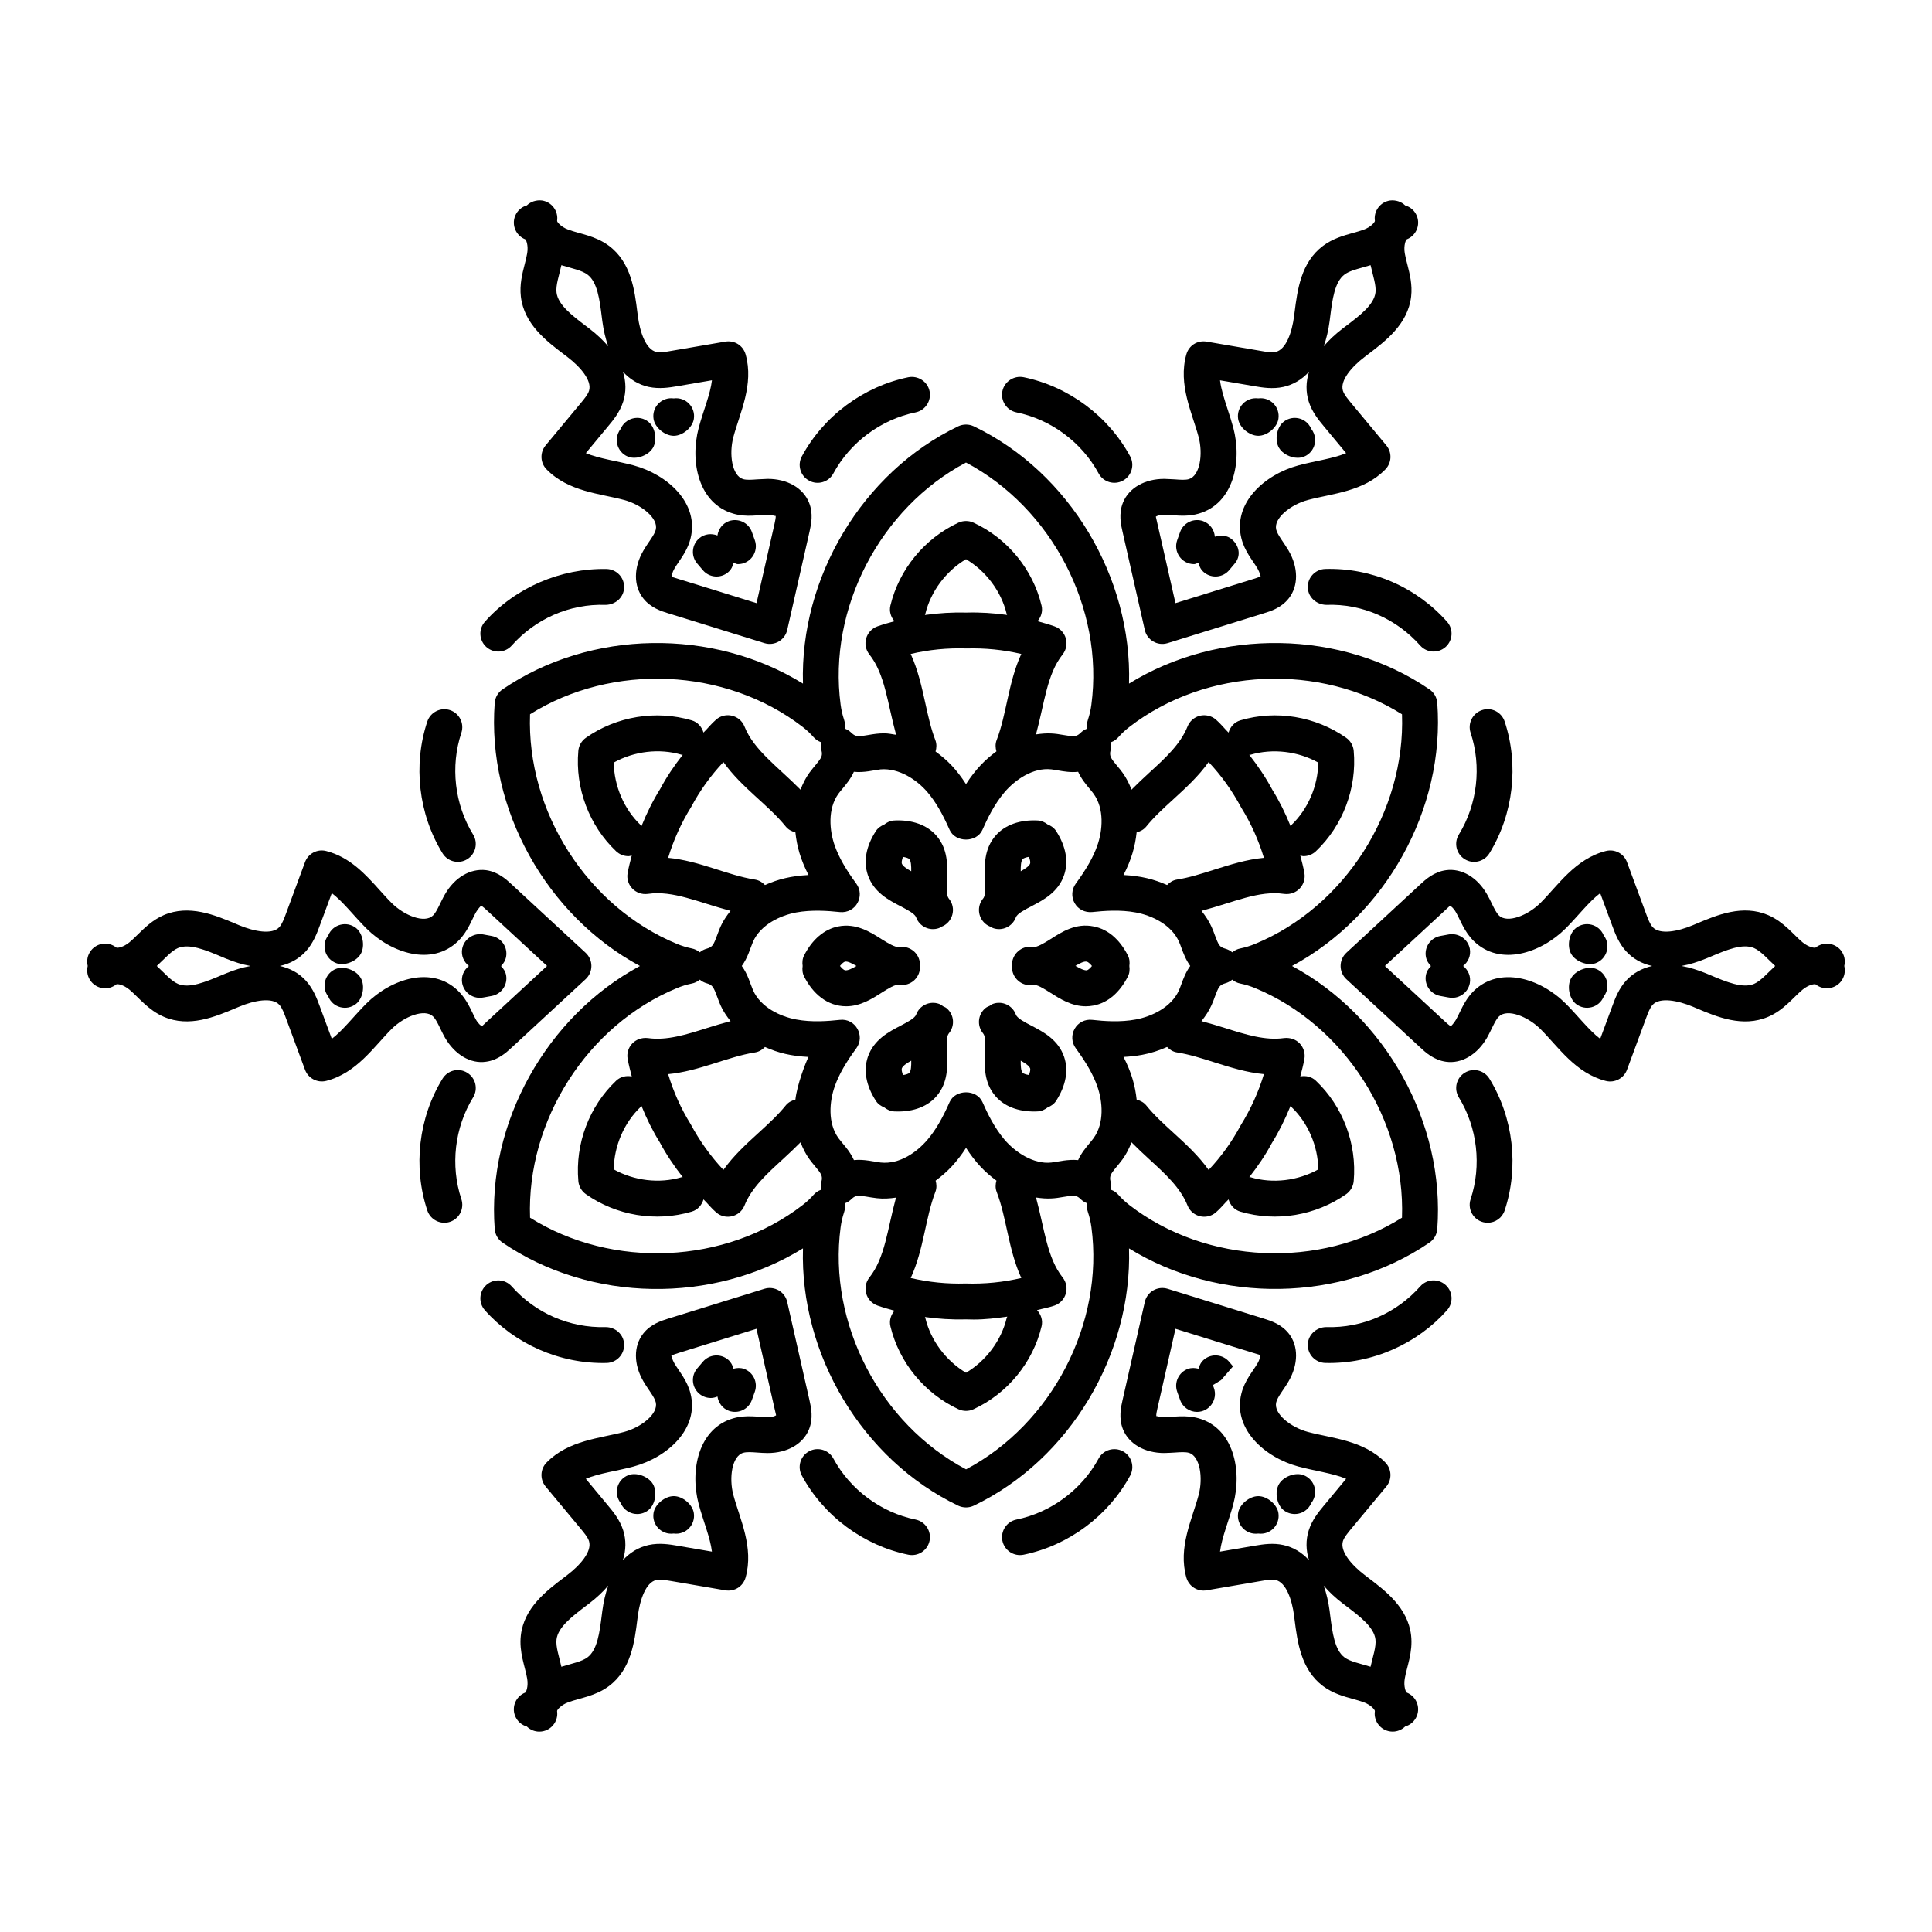
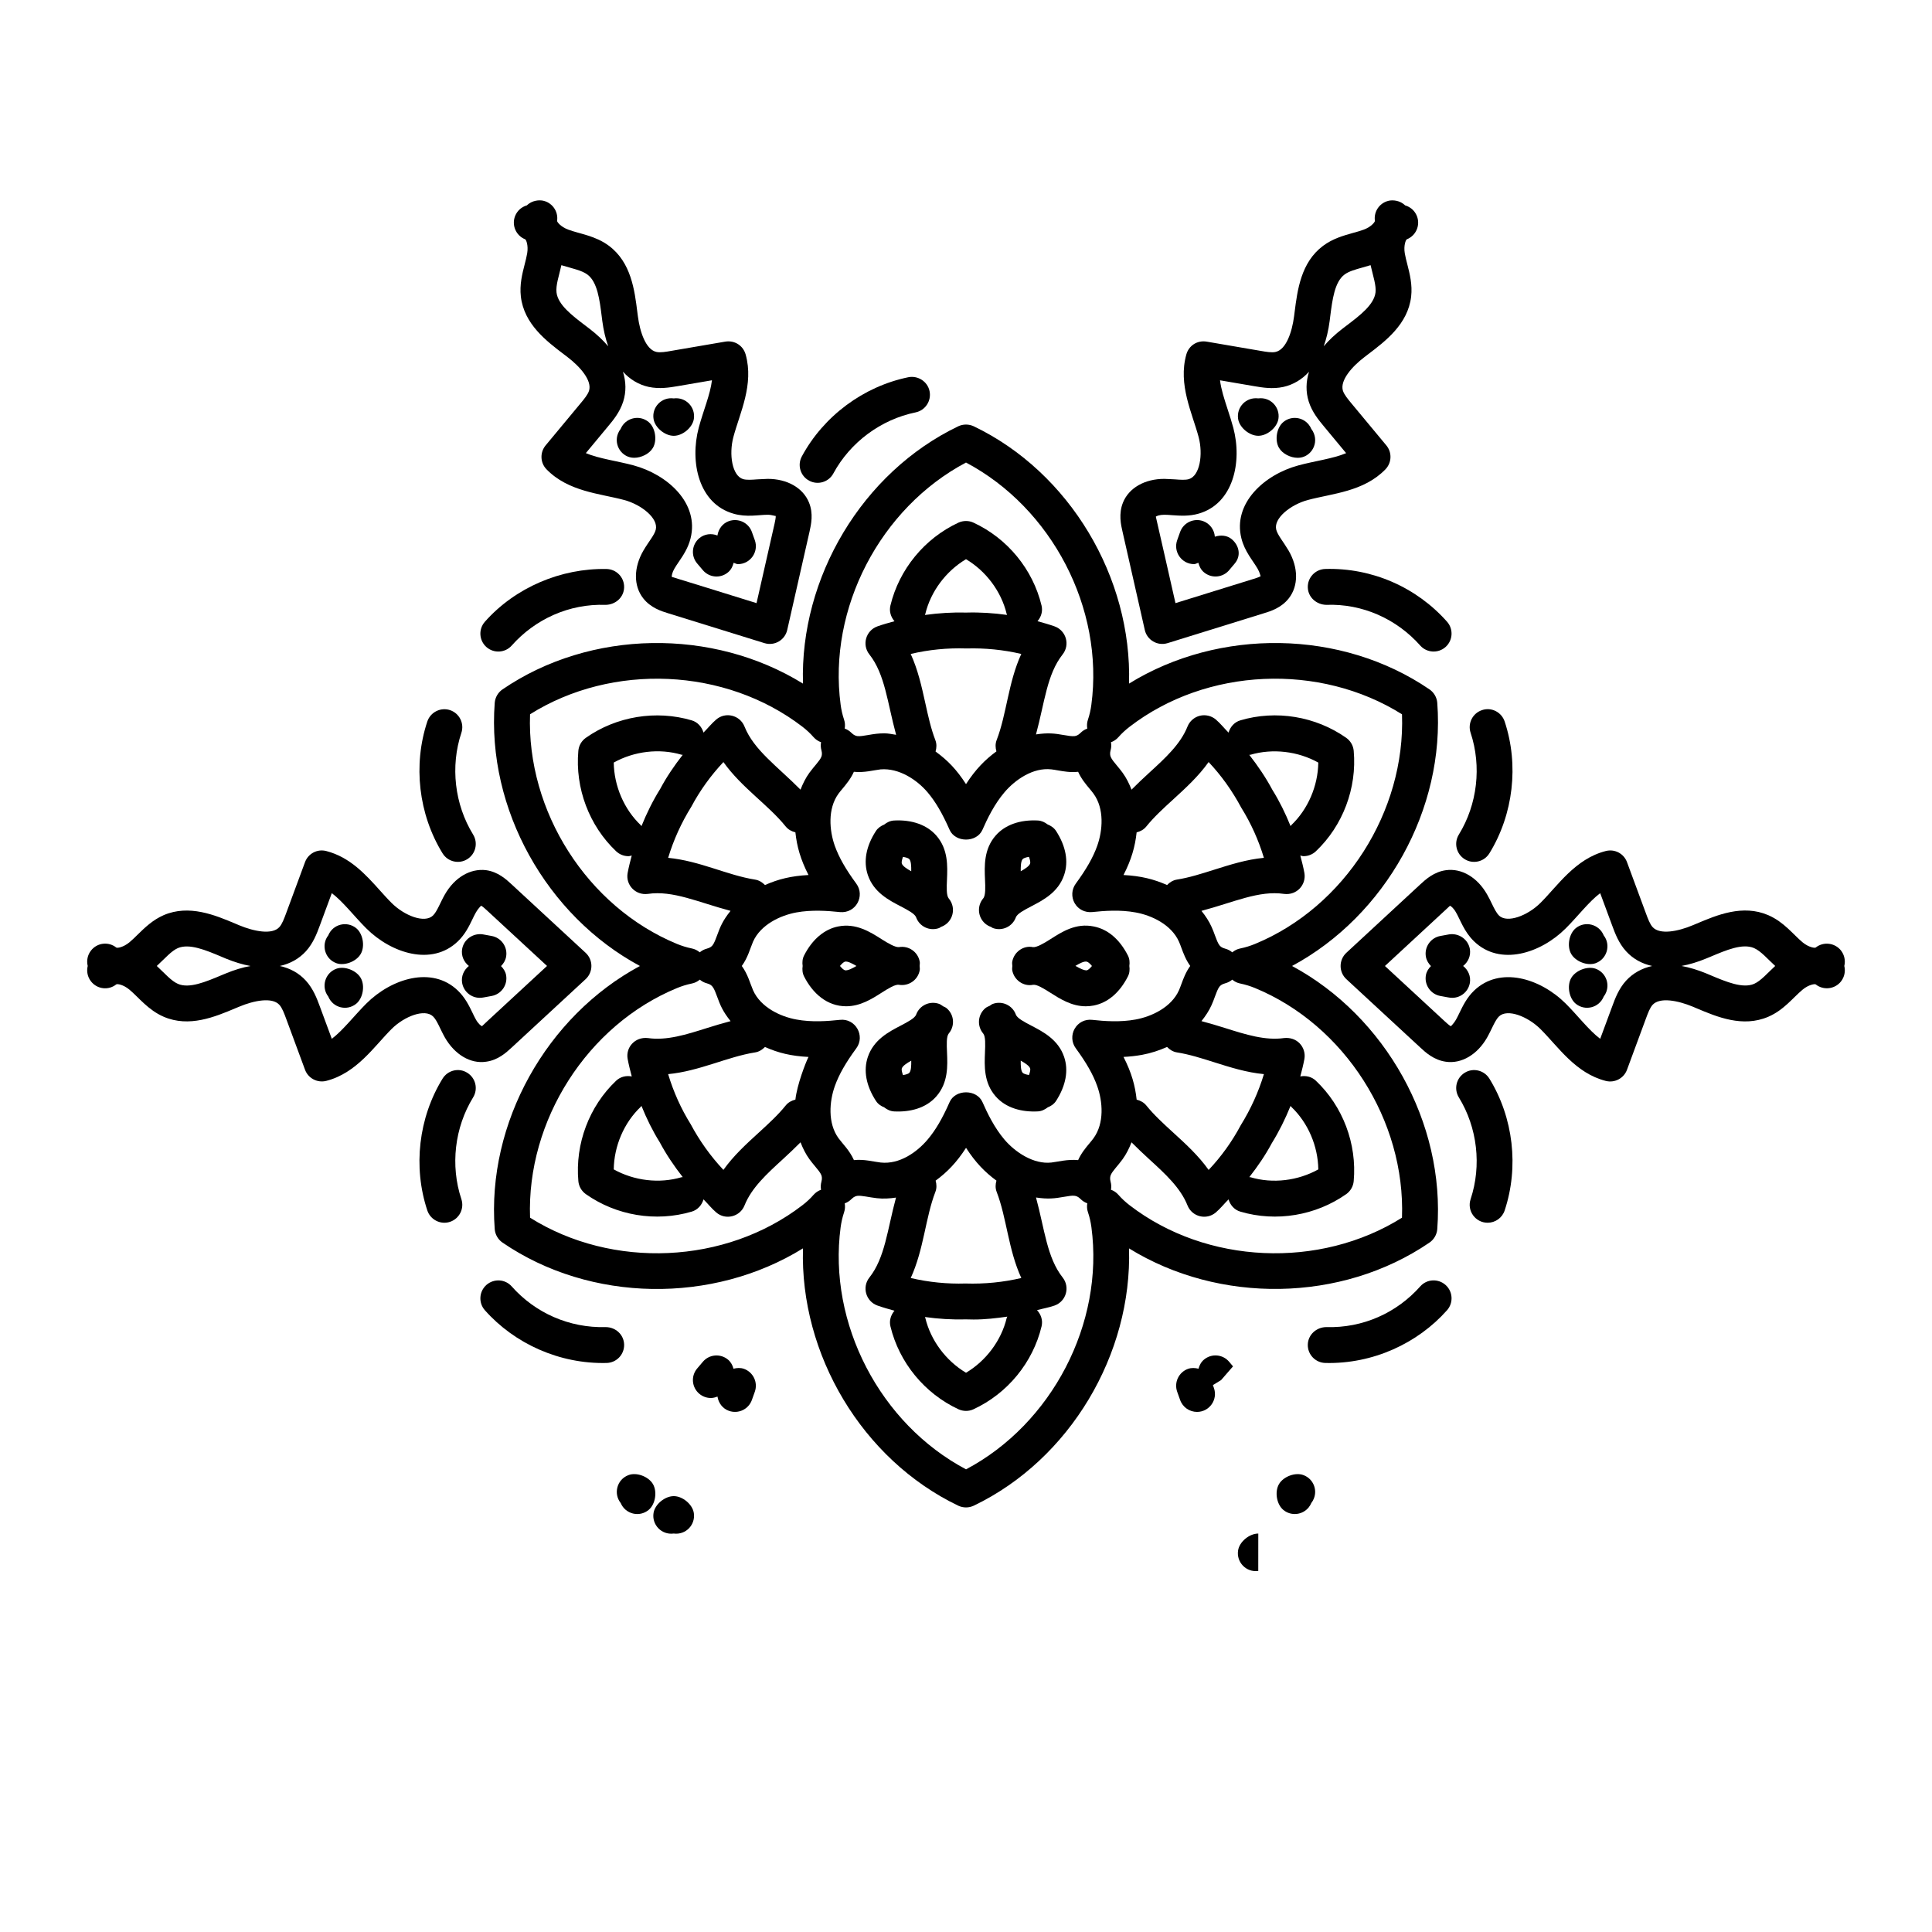
<svg xmlns="http://www.w3.org/2000/svg" fill="#000000" width="800px" height="800px" version="1.1" viewBox="144 144 512 512">
  <g>
    <path d="m402.06 543.02c25.48-12.234 41.996-40.148 41.141-68.184 23.867 14.75 56.301 14.391 79.629-1.539 1.188-0.816 1.949-2.125 2.062-3.566 2.137-28.176-13.766-56.43-38.488-69.734 24.723-13.293 40.621-41.551 38.488-69.734-0.113-1.438-0.871-2.746-2.062-3.566-23.328-15.938-55.762-16.293-79.629-1.531 0.844-28.062-15.668-55.957-41.141-68.191-1.316-0.613-2.805-0.613-4.121 0-25.473 12.227-41.988 40.129-41.141 68.191-23.875-14.762-56.293-14.406-79.629 1.531-1.188 0.816-1.949 2.125-2.062 3.566-2.144 28.176 13.758 56.434 38.477 69.734-24.723 13.301-40.621 41.559-38.477 69.734 0.113 1.438 0.871 2.746 2.062 3.566 23.336 15.957 55.773 16.301 79.629 1.531-0.844 28.062 15.668 55.969 41.141 68.191 1.332 0.617 2.789 0.621 4.121 0zm113.48-76.316c-21.777 13.656-51.789 12.41-72.184-3.305-1.031-0.797-2.062-1.727-2.961-2.758-0.547-0.633-1.234-1.086-1.977-1.348 0.121-0.688 0.102-1.41-0.094-2.106-0.242-0.891-0.102-1.422 0.039-1.793 0.426-1.047 1.887-2.461 3.137-4.188 0.988-1.363 1.742-2.887 2.363-4.481 1.539 1.547 3.113 3.031 4.672 4.461 4.281 3.906 8.316 7.602 10.164 12.262 1.211 3.035 5.035 3.965 7.5 1.867 1.242-1.059 2.227-2.328 3.379-3.465 0.441 1.492 1.52 2.766 3.121 3.242 9.578 2.836 20.027 1.008 28.043-4.621 1.152-0.809 1.883-2.07 2.004-3.473 0.883-9.879-2.867-19.82-10.027-26.598-1.152-1.098-2.684-1.406-4.125-1.137 0.402-1.527 0.797-3.059 1.082-4.602 0.27-1.504-0.195-3.055-1.254-4.16-1.059-1.105-2.59-1.57-4.113-1.41-4.984 0.723-10.191-0.93-15.707-2.672-2.019-0.637-4.094-1.254-6.203-1.812 1.066-1.332 2.008-2.742 2.691-4.277 0.336-0.734 0.613-1.496 0.891-2.254 0.391-1.051 0.75-2.031 1.168-2.57 0.242-0.305 0.633-0.688 1.512-0.91 0.715-0.188 1.355-0.527 1.895-0.984 0.602 0.512 1.336 0.883 2.164 1.039 1.336 0.27 2.664 0.695 3.852 1.18 23.82 9.824 39.906 35.156 38.969 60.871zm-62.254-45.25c0.691 0.715 1.559 1.277 2.621 1.445 3.195 0.5 6.414 1.512 9.832 2.598 4.262 1.348 8.625 2.731 13.211 3.156-1.41 4.68-3.473 9.246-6.144 13.555-2.312 4.336-5.16 8.301-8.504 11.836-2.664-3.758-6.043-6.852-9.348-9.867-2.644-2.414-5.133-4.695-7.168-7.215-0.68-0.836-1.598-1.301-2.562-1.547-0.395-3.684-1.34-7.144-3.481-11.32 1.605-0.082 3.269-0.25 4.938-0.559 2.356-0.43 4.547-1.172 6.606-2.082zm32.727 15.609c0.07 0.078 0.098 0.176 0.176 0.25 4.445 4.207 7.094 10.398 7.176 16.59-5.41 3.016-12.078 3.832-17.953 2.078-0.113-0.031-0.223-0.004-0.332-0.027 2.234-2.859 4.281-5.844 5.961-8.996 1.934-3.117 3.582-6.453 4.973-9.895zm-47.688-94.258c0.195-0.695 0.215-1.422 0.094-2.106 0.742-0.262 1.43-0.715 1.977-1.348 0.902-1.031 1.93-1.957 2.953-2.746 20.414-15.727 50.418-16.98 72.195-3.312 0.938 25.715-15.148 51.047-38.953 60.859-1.199 0.492-2.523 0.918-3.863 1.188-0.828 0.156-1.559 0.527-2.164 1.039-0.539-0.453-1.18-0.797-1.895-0.984-0.883-0.223-1.273-0.602-1.496-0.891-0.438-0.559-0.797-1.539-1.188-2.59-0.277-0.762-0.559-1.523-0.891-2.246-0.684-1.535-1.625-2.949-2.695-4.281 8.551-2.262 15.238-5.484 21.91-4.492 3.394 0.418 5.918-2.477 5.367-5.57-0.285-1.543-0.676-3.074-1.082-4.602 0.289 0.055 0.566 0.172 0.859 0.172 1.18 0 2.348-0.438 3.269-1.301 7.156-6.785 10.906-16.738 10.027-26.605-0.121-1.402-0.855-2.664-2.004-3.473-8.113-5.691-18.574-7.426-28.035-4.621-1.605 0.473-2.691 1.754-3.133 3.25-1.148-1.137-2.137-2.418-3.375-3.473-1.168-0.992-2.766-1.348-4.223-0.992-1.496 0.371-2.711 1.438-3.277 2.859-1.855 4.668-5.894 8.363-10.184 12.281-1.555 1.426-3.125 2.902-4.652 4.445-0.617-1.594-1.375-3.117-2.363-4.481-0.465-0.641-0.977-1.262-1.496-1.883-0.715-0.855-1.383-1.66-1.645-2.301-0.145-0.379-0.281-0.906-0.039-1.797zm6.894 21.781c0.965-0.242 1.883-0.711 2.555-1.547 2.031-2.516 4.519-4.801 7.156-7.203 3.312-3.027 6.691-6.117 9.367-9.887 3.352 3.555 6.231 7.574 8.66 12.113 2.562 4.102 4.586 8.613 5.988 13.273-4.594 0.426-8.957 1.82-13.227 3.164-3.406 1.078-6.617 2.098-9.812 2.598-1.062 0.168-1.93 0.73-2.621 1.445-3.469-1.535-6.914-2.414-11.543-2.652 2.109-4.117 3.07-7.535 3.477-11.305zm40.797-1.656c-1.363-3.387-2.969-6.641-4.824-9.617-1.762-3.297-3.848-6.363-6.121-9.273 0.109-0.023 0.219 0.004 0.328-0.027 5.887-1.719 12.578-0.93 17.961 2.078-0.082 6.191-2.731 12.383-7.176 16.598-0.07 0.07-0.098 0.168-0.168 0.242zm-86.012-96.352c22.734 12.051 36.633 38.645 33.215 64.203-0.176 1.355-0.484 2.703-0.891 3.891-0.277 0.797-0.324 1.625-0.188 2.414-0.66 0.23-1.273 0.613-1.793 1.141-0.633 0.641-1.16 0.789-1.531 0.844-0.742 0.094-1.734-0.082-2.84-0.27-2.535-0.449-4.277-0.652-7.43-0.172 2.309-8.5 2.894-15.93 7.059-21.199 2.023-2.551 0.945-6.328-2.137-7.438-1.496-0.527-3.008-0.953-4.519-1.367 0.953-1.117 1.445-2.602 1.074-4.141-2.293-9.59-9.031-17.805-18.027-21.973-1.242-0.586-2.711-0.586-3.992-0.008-8.984 4.168-15.727 12.383-18.035 21.973-0.371 1.543 0.121 3.035 1.078 4.156-1.512 0.41-3.023 0.832-4.516 1.359-3.074 1.102-4.16 4.879-2.144 7.426 4.18 5.289 4.766 12.805 7.094 21.316-1.039-0.16-2.074-0.391-3.109-0.391-1.547 0-2.731 0.168-4.344 0.453-1.105 0.188-2.152 0.371-2.832 0.277-0.352-0.055-0.91-0.203-1.57-0.871-0.512-0.512-1.125-0.891-1.773-1.125 0.141-0.781 0.094-1.598-0.176-2.387-0.438-1.301-0.734-2.656-0.902-3.945-3.402-25.52 10.496-52.125 33.23-64.168zm-8.125 73.562c-1.168-3.027-1.895-6.32-2.664-9.82-0.965-4.363-1.949-8.828-3.871-13.016 4.762-1.125 9.691-1.625 14.816-1.457 4.762-0.141 9.738 0.336 14.492 1.457-3.488 7.598-3.859 15.918-6.535 22.836-0.383 0.996-0.328 2.027-0.055 2.984-3.043 2.227-5.566 4.805-8.059 8.676-2.519-3.887-4.812-6.266-8.07-8.641 0.281-0.973 0.336-2.012-0.055-3.019zm-2.781-33.164c0.031-0.094 0.094-0.168 0.117-0.266 1.43-5.969 5.477-11.352 10.785-14.52 5.309 3.164 9.355 8.551 10.777 14.508 0.023 0.098 0.094 0.168 0.121 0.266-3.566-0.496-7.152-0.73-10.742-0.629-3.707-0.098-7.398 0.133-11.059 0.641zm-104.63 26.312c21.789-13.664 51.754-12.395 72.195 3.312 1.094 0.844 2.106 1.793 2.926 2.738 0.559 0.633 1.242 1.094 1.996 1.355-0.121 0.695-0.102 1.422 0.102 2.137 0.242 0.871 0.102 1.402-0.027 1.746-0.434 1.066-1.926 2.516-3.156 4.207-0.988 1.363-1.742 2.891-2.359 4.484-6.176-6.227-12.355-10.488-14.844-16.727-1.195-3.019-5.039-3.981-7.5-1.855-1.242 1.059-2.223 2.32-3.367 3.457-0.441-1.496-1.527-2.769-3.129-3.242-9.43-2.785-19.93-1.078-28.035 4.621-1.152 0.809-1.883 2.07-2.004 3.473-0.883 9.879 2.859 19.82 10.016 26.605 0.918 0.863 2.09 1.301 3.269 1.301 0.297 0 0.578-0.121 0.867-0.176-0.402 1.523-0.797 3.055-1.082 4.594-0.598 3.141 2.027 6.012 5.356 5.578 6.644-0.988 13.387 2.238 21.91 4.492-2.113 2.629-2.773 4.316-3.566 6.5-0.391 1.051-0.75 2.051-1.199 2.617-0.242 0.297-0.621 0.668-1.496 0.891-0.715 0.188-1.355 0.527-1.895 0.984-0.602-0.512-1.336-0.883-2.164-1.039-1.336-0.27-2.664-0.695-3.852-1.18-23.82-9.828-39.906-35.16-38.961-60.875zm62.254 45.258c-0.691-0.715-1.559-1.273-2.617-1.441-7.41-1.164-14.66-4.969-23.039-5.766 1.41-4.688 3.473-9.266 6.144-13.555 2.266-4.262 5.16-8.281 8.504-11.828 4.848 6.82 11.879 11.32 16.504 17.07 0.68 0.84 1.602 1.309 2.57 1.551 0.41 3.812 1.348 7.141 3.473 11.312-4.609 0.246-8.004 1.09-11.539 2.656zm-32.73-15.605c-0.07-0.078-0.102-0.18-0.176-0.254-4.438-4.207-7.082-10.406-7.168-16.598 5.394-3.008 12.078-3.824 17.961-2.078 0.105 0.031 0.215 0.004 0.32 0.027-2.234 2.859-4.277 5.848-5.945 8.992-1.945 3.121-3.602 6.461-4.992 9.91zm47.695 94.219c-0.203 0.715-0.223 1.438-0.102 2.137-0.75 0.262-1.438 0.723-1.996 1.355-0.816 0.945-1.828 1.895-2.934 2.738-20.402 15.707-50.398 16.988-72.184 3.312-0.945-25.715 15.141-51.047 38.953-60.859 1.199-0.492 2.523-0.918 3.863-1.188 0.828-0.156 1.559-0.527 2.164-1.039 0.539 0.453 1.18 0.797 1.895 0.984 0.871 0.223 1.254 0.594 1.496 0.91 0.445 0.547 0.809 1.551 1.199 2.598 0.82 2.262 1.492 3.918 3.57 6.504-2.109 0.555-4.184 1.176-6.207 1.812-5.516 1.746-10.723 3.398-15.707 2.672-3.449-0.379-5.941 2.512-5.356 5.578 0.285 1.543 0.68 3.07 1.082 4.594-1.445-0.273-2.981 0.039-4.137 1.133-7.148 6.766-10.898 16.719-10.016 26.598 0.121 1.402 0.855 2.664 2.004 3.473 8.062 5.664 18.492 7.441 28.043 4.621 1.602-0.48 2.684-1.754 3.121-3.246 1.145 1.137 2.129 2.406 3.367 3.461 2.473 2.129 6.309 1.152 7.5-1.855 1.855-4.66 5.887-8.344 10.164-12.254 1.562-1.434 3.141-2.922 4.68-4.473 0.617 1.598 1.375 3.125 2.367 4.492 0.465 0.641 0.965 1.242 1.477 1.855 0.723 0.863 1.402 1.68 1.66 2.32 0.133 0.363 0.27 0.895 0.031 1.766zm-6.898-21.75c-0.969 0.238-1.895 0.711-2.57 1.551-2.031 2.523-4.531 4.809-7.168 7.223-3.305 3.016-6.676 6.098-9.34 9.848-3.352-3.566-6.285-7.641-8.672-12.105-2.555-4.094-4.578-8.605-5.977-13.273 8.238-0.77 15.73-4.609 23.039-5.754 1.059-0.168 1.922-0.727 2.617-1.441 3.606 1.598 6.93 2.402 11.539 2.641-0.777 1.527-3.059 7.469-3.469 11.312zm-40.801 1.652c1.367 3.391 2.973 6.644 4.828 9.617 1.758 3.293 3.84 6.359 6.117 9.273-0.113 0.023-0.223-0.004-0.332 0.027-5.875 1.746-12.559 0.93-17.953-2.078 0.082-6.191 2.719-12.383 7.168-16.59 0.074-0.07 0.102-0.172 0.172-0.25zm51.242-5.215c1.105-3.074 2.859-6.172 5.699-10.035 2.422-3.289-0.207-8.008-4.344-7.539-3.231 0.344-7.481 0.676-11.559-0.094-4.207-0.77-9.43-3.211-11.445-7.723-0.789-1.801-1.367-4.234-3-6.461 1.621-2.227 2.199-4.606 2.988-6.453 2.023-4.519 7.242-6.953 11.465-7.734 4.047-0.742 8.301-0.438 11.547-0.094 4.258 0.402 6.723-4.309 4.344-7.539-2.84-3.863-4.594-6.961-5.699-10.027-1.43-4.039-1.93-9.785 0.965-13.793 0.344-0.465 0.715-0.91 1.086-1.348 0.977-1.18 2.18-2.617 3.008-4.473 2.746 0.293 5.258-0.434 7.094-0.641 4.91-0.398 9.656 2.805 12.422 6.062 2.098 2.469 3.906 5.543 5.848 9.953 1.523 3.453 7.184 3.453 8.707 0 1.309-2.981 3.164-6.805 5.848-9.953 2.777-3.269 7.547-6.629 12.422-6.062 0.574 0.066 1.152 0.168 1.719 0.27 1.512 0.262 3.359 0.594 5.367 0.371 0.828 1.848 2.023 3.277 3 4.445 0.371 0.453 0.75 0.891 1.086 1.363 2.914 4.019 2.414 9.758 0.977 13.805-1.086 3.043-2.84 6.137-5.691 10.035-1.113 1.512-1.227 3.547-0.289 5.18 0.938 1.625 2.672 2.516 4.633 2.348 3.231-0.344 7.481-0.66 11.547 0.102 4.215 0.77 9.43 3.203 11.457 7.734 0.242 0.539 0.438 1.086 0.641 1.633 0.527 1.43 1.168 3.164 2.348 4.809-1.18 1.633-1.82 3.379-2.348 4.809-0.203 0.547-0.398 1.094-0.641 1.645-2.023 4.519-7.25 6.961-11.457 7.734-4.059 0.762-8.309 0.453-11.547 0.094-1.949-0.215-3.695 0.723-4.633 2.348-0.938 1.633-0.828 3.668 0.289 5.18 2.852 3.898 4.606 6.988 5.691 10.043 1.438 4.039 1.941 9.773-0.977 13.793-0.336 0.473-0.715 0.91-1.086 1.363-0.977 1.168-2.172 2.598-3 4.445-2.781-0.27-5.363 0.445-7.082 0.641-4.762 0.539-9.645-2.793-12.43-6.062-2.672-3.148-4.531-6.973-5.84-9.953-1.523-3.453-7.184-3.453-8.707 0-1.941 4.41-3.75 7.481-5.848 9.953-2.766 3.258-7.352 6.609-12.422 6.062-1.973-0.223-4.344-0.926-7.082-0.641-1.172-2.602-2.996-4.316-4.094-5.812-2.906-4.008-2.406-9.754-0.977-13.781zm42.891 28.004c2.68 6.938 3.055 15.254 6.535 22.836-4.754 1.113-9.699 1.617-14.805 1.457-4.762 0.148-9.738-0.336-14.5-1.457 3.496-7.613 3.883-15.973 6.535-22.836 0.383-0.992 0.332-2.016 0.062-2.969 3.152-2.316 5.57-4.848 8.062-8.691 2.477 3.848 4.961 6.418 8.055 8.688-0.273 0.957-0.328 1.98 0.055 2.973zm2.828 33.074c-0.043 0.129-0.133 0.23-0.168 0.363-1.422 5.961-5.469 11.344-10.777 14.508-5.309-3.164-9.355-8.551-10.785-14.52-0.023-0.094-0.09-0.164-0.117-0.254 3.562 0.496 7.144 0.727 10.746 0.625 0.723 0.02 1.457 0.039 2.18 0.039 3.004 0.004 5.969-0.344 8.922-0.762zm-44.176-23.688c0.176-1.289 0.473-2.644 0.91-3.945 0.27-0.789 0.316-1.605 0.176-2.387 0.648-0.23 1.262-0.613 1.773-1.125 0.66-0.668 1.215-0.816 1.551-0.863 1.105-0.152 3.219 0.41 5.219 0.621 1.676 0.191 3.367 0.09 5.047-0.164-2.309 8.52-2.898 15.93-7.055 21.188-2.016 2.547-0.934 6.32 2.144 7.426 1.492 0.527 3 0.949 4.508 1.363-0.953 1.121-1.445 2.609-1.074 4.148 2.312 9.59 9.051 17.805 18.035 21.973 1.25 0.57 2.703 0.598 3.992-0.008 8.996-4.168 15.734-12.383 18.027-21.973 0.387-1.609-0.164-3.16-1.211-4.289 1.551-0.422 3.129-0.68 4.656-1.219 3.09-1.109 4.152-4.891 2.137-7.438-4.164-5.269-4.777-12.809-7.059-21.195 3.164 0.477 4.918 0.27 7.43-0.176 1.105-0.176 2.172-0.391 2.82-0.27 0.391 0.055 0.918 0.203 1.551 0.844 0.52 0.527 1.133 0.91 1.793 1.141-0.141 0.789-0.094 1.617 0.188 2.414 0.41 1.188 0.715 2.535 0.902 3.918 3.406 25.527-10.488 52.125-33.223 64.172-22.738-12.023-36.637-38.629-33.238-64.156z" />
    <path d="m405.03 422.9c-0.148 3.574-0.344 8.031 2.832 11.648 2.727 3.129 6.977 4.203 11.168 3.984 1.012-0.051 1.879-0.484 2.621-1.062 0.875-0.355 1.684-0.883 2.234-1.738 2.598-4.047 3.332-8.086 2.117-11.648-1.551-4.559-5.516-6.629-8.688-8.281-1.848-0.965-3.75-1.957-4.102-2.926-0.891-2.469-3.621-3.731-6.09-2.84-0.324 0.117-0.57 0.34-0.852 0.516-0.395 0.176-0.797 0.332-1.145 0.625-2.004 1.691-2.266 4.688-0.574 6.703 0.66 0.785 0.566 2.941 0.477 5.019zm11.973 4.25c0.102 0.312-0.023 0.957-0.312 1.742-0.836-0.141-1.461-0.352-1.684-0.602-0.461-0.535-0.52-1.812-0.504-3.211 1.23 0.691 2.266 1.391 2.5 2.07z" />
    <path d="m406.64 389.65c0.172 0.086 0.297 0.227 0.484 0.293 2.488 0.902 5.207-0.395 6.09-2.84 0.352-0.965 2.254-1.957 4.102-2.926 3.176-1.652 7.137-3.723 8.68-8.27 1.227-3.574 0.492-7.613-2.106-11.66-0.559-0.867-1.379-1.41-2.269-1.766-0.734-0.566-1.59-0.988-2.586-1.039-4.742-0.25-8.707 1.16-11.168 3.984-3.176 3.621-2.981 8.078-2.832 11.648 0.094 2.078 0.188 4.234-0.484 5.023-1.691 2.016-1.43 5.012 0.574 6.703 0.461 0.391 0.977 0.664 1.516 0.848zm8.371-17.965c0.223-0.258 0.844-0.473 1.672-0.617 0.293 0.797 0.422 1.449 0.312 1.77-0.23 0.676-1.262 1.371-2.492 2.059-0.012-1.398 0.047-2.676 0.508-3.211z" />
    <path d="m382.68 384.18c1.84 0.965 3.75 1.957 4.102 2.926 0.879 2.441 3.594 3.742 6.09 2.84 0.188-0.066 0.316-0.211 0.488-0.297 3.152-1.102 4.203-4.996 2.074-7.539-0.66-0.789-0.566-2.941-0.473-5.023 0.148-3.574 0.344-8.031-2.832-11.66-2.461-2.82-6.453-4.242-11.176-3.984-1.023 0.051-1.898 0.488-2.644 1.082-0.855 0.352-1.648 0.875-2.191 1.715-2.609 4.027-3.352 8.059-2.125 11.668 1.551 4.559 5.504 6.621 8.688 8.273zm2.805-9.285c-1.23-0.688-2.266-1.379-2.496-2.051-0.109-0.316 0.02-0.969 0.309-1.762 0.812 0.133 1.453 0.332 1.688 0.602 0.461 0.535 0.52 1.812 0.5 3.211z" />
    <path d="m382.23 404.98c2.555 0.426 5.039-1.254 5.504-3.852 0.07-0.391 0-0.762-0.027-1.141 0.027-0.379 0.098-0.75 0.027-1.141-0.465-2.598-2.953-4.297-5.504-3.852-1.004 0.082-2.82-0.977-4.586-2.09-3.016-1.93-6.805-4.324-11.5-3.387-3.684 0.715-6.898 3.445-9.051 7.688-0.457 0.898-0.512 1.855-0.383 2.785-0.129 0.926-0.074 1.887 0.383 2.785 2.289 4.512 6.113 7.898 11.148 7.898 3.758 0 6.852-1.969 9.402-3.602 1.766-1.117 3.582-2.25 4.586-2.094zm-14.27-3.84c-0.348-0.074-0.84-0.516-1.359-1.152 0.52-0.633 1.016-1.078 1.367-1.152 0.684-0.117 1.809 0.457 3 1.156-1.156 0.68-2.242 1.238-3.008 1.148z" />
    <path d="m393.9 410.66c-0.328-0.227-0.629-0.48-1.02-0.621-2.469-0.883-5.199 0.379-6.09 2.84-0.352 0.965-2.266 1.957-4.102 2.926-3.184 1.652-7.137 3.715-8.699 8.289-1.215 3.594-0.473 7.621 2.137 11.648 0.547 0.852 1.348 1.375 2.215 1.73 0.742 0.582 1.609 1.016 2.621 1.066 4.176 0.215 8.438-0.84 11.176-3.984 3.176-3.629 2.981-8.086 2.832-11.66-0.094-2.078-0.188-4.234 0.473-5.023 1.691-2.016 1.43-5.012-0.586-6.691-0.289-0.242-0.633-0.355-0.957-0.52zm-8.91 17.641c-0.234 0.27-0.871 0.473-1.684 0.609-0.293-0.793-0.422-1.445-0.32-1.754 0.234-0.684 1.273-1.379 2.504-2.07 0.02 1.402-0.039 2.68-0.5 3.215z" />
    <path d="m417.76 395c-2.516-0.527-5.039 1.254-5.504 3.852-0.07 0.391 0 0.762 0.027 1.141-0.027 0.379-0.098 0.75-0.027 1.141 0.465 2.598 2.981 4.356 5.504 3.852 0.977-0.168 2.832 0.977 4.594 2.098 2.562 1.625 5.644 3.594 9.387 3.594 0.688 0 1.383-0.066 2.106-0.203 3.723-0.734 6.852-3.387 9.051-7.688 0.461-0.898 0.52-1.863 0.391-2.793 0.129-0.934 0.07-1.895-0.391-2.793-2.199-4.297-5.328-6.953-9.043-7.676-4.742-0.992-8.484 1.457-11.5 3.379-1.762 1.125-3.621 2.191-4.594 2.098zm14.266 3.856c0.324 0.062 0.82 0.496 1.355 1.141-0.539 0.648-1.035 1.082-1.367 1.152-0.727 0.047-1.848-0.512-3.016-1.18 1.195-0.719 2.336-1.297 3.027-1.113z" />
    <path d="m341.6 237.93c-0.66-2.32-2.867-3.797-5.383-3.398l-14.25 2.441c-1.465 0.262-2.961 0.527-4.027 0.289-2.785-0.613-4.356-5.273-4.891-9.422l-0.141-1.07c-0.734-5.894-1.652-13.238-7.547-17.637-3.629-2.699-7.727-3.133-10.797-4.289-1.969-0.734-2.969-2.031-2.926-2.32 0.379-2.59-1.422-5.012-4.019-5.394-1.496-0.168-2.961 0.297-4 1.301-1.363 0.391-2.543 1.391-3.109 2.812-0.965 2.441 0.223 5.199 2.664 6.172 0.262 0.102 0.883 1.625 0.539 3.695-0.168 0.984-0.418 1.969-0.668 2.941-0.648 2.516-1.375 5.375-1.012 8.551 0.855 7.277 6.723 11.742 11.445 15.328l0.902 0.688c3.332 2.535 6.574 6.219 5.719 8.941-0.324 1.039-1.355 2.266-2.266 3.359l-9.238 11.121c-1.551 1.867-1.449 4.613 0.25 6.348 5.789 5.93 14.098 6.387 20.582 8.121 4.566 1.234 9.105 4.856 8.355 7.871-0.348 1.418-1.879 3.144-3.269 5.523-2.617 4.492-2.644 9.328-0.082 12.625 1.988 2.57 4.902 3.461 6.617 3.992l25.539 7.918c2.711 0.832 5.445-0.855 6.035-3.492l5.914-26.066c0.418-1.902 1.066-4.773-0.148-7.715-1.57-3.863-5.754-6.258-10.918-6.258-1.078 0.047-1.875 0.066-2.812 0.129-1.43 0.113-2.766 0.203-3.695-0.055-2.969-0.855-3.824-6.602-2.609-11.168 1.715-6.41 5.488-13.883 3.246-21.883zm-42.375-7.574c-3.621-2.746-7.363-5.598-7.742-8.848-0.227-1.949 0.672-4.422 1.289-7.231 2.934 0.898 5.387 1.352 6.906 2.488 2.644 1.969 3.231 6.656 3.797 11.188l0.141 1.105c0.324 2.461 0.855 4.707 1.57 6.711-1.383-1.625-3.062-3.203-5.031-4.707zm39.129 49.766c3.535 1.031 6.664 0.297 9.09 0.297h0.02c1.199 0 2.09 0.445 2.106 0.277 0.074 0.379-0.188 1.551-0.305 2.098l-4.773 21.043c-7.519-2.328-21.633-6.727-22.457-6.953-0.055-0.25 0.082-1.16 0.695-2.199 0.352-0.602 0.742-1.188 1.141-1.766 1.18-1.734 2.508-3.703 3.137-6.258 2.32-9.273-6.043-16.875-15.094-19.328-4.098-1.117-9.195-1.777-12.66-3.25l5.887-7.094c1.316-1.578 3.129-3.75 4.019-6.574 0.809-2.57 0.77-5.246-0.074-7.91 1.883 2.07 4.176 3.445 6.805 4.027 2.859 0.613 5.543 0.168 7.688-0.195l9.098-1.559c-0.445 3.742-2.266 7.981-3.508 12.578-2.41 9.082-0.016 20.137 9.188 22.766z" />
    <path d="m459.03 270.98c-0.91 0.262-2.238 0.168-3.684 0.055-0.938-0.066-1.477-0.055-2.812-0.129-5.172 0-9.355 2.394-10.926 6.258-1.215 3-0.539 5.969-0.129 7.723l5.902 26.059c0.578 2.598 3.266 4.324 6.043 3.492l25.492-7.91c1.746-0.527 4.66-1.422 6.648-3.992 2.57-3.297 2.535-8.141-0.074-12.625-1.336-2.269-2.918-4.117-3.277-5.551-0.75-3 3.797-6.617 8.363-7.852 6.543-1.75 14.809-2.195 20.57-8.121 1.691-1.746 1.801-4.484 0.25-6.348l-9.238-11.121c-0.957-1.152-1.941-2.348-2.266-3.352-0.855-2.731 2.387-6.414 5.719-8.949l0.871-0.668c4.727-3.582 10.621-8.047 11.484-15.344 0.363-3.176-0.371-6.023-1.012-8.551-0.25-0.977-0.512-1.957-0.676-2.941-0.344-2.07 0.289-3.594 0.547-3.695 2.441-0.977 3.629-3.731 2.664-6.172-0.566-1.422-1.746-2.422-3.109-2.812-1.031-1.004-2.488-1.465-3.992-1.301-2.598 0.379-4.398 2.785-4.027 5.383 0.047 0.289-0.965 1.598-2.926 2.328-0.938 0.352-1.902 0.613-2.879 0.883-2.508 0.707-5.356 1.496-7.926 3.418-5.875 4.383-6.797 11.707-7.547 17.582l-0.141 1.105c-0.539 4.16-2.106 8.82-4.891 9.43-1.012 0.242-2.543-0.027-4.027-0.289l-14.25-2.441c-2.523-0.41-4.727 1.066-5.383 3.398-2.246 8.016 1.582 15.582 3.258 21.891 1.211 4.562 0.348 10.309-2.621 11.16zm37.344-41.93 0.141-1.133c0.574-4.519 1.168-9.199 3.797-11.16 1.152-0.863 2.84-1.328 4.801-1.875 0.707-0.195 1.41-0.398 2.106-0.613 0.699 3 1.516 5.379 1.309 7.223-0.391 3.269-4.148 6.117-7.789 8.875l-0.902 0.688c-1.969 1.504-3.648 3.082-5.031 4.707 0.715-2.004 1.246-4.25 1.57-6.711zm-25.539 28.312c-0.438-1.625-0.965-3.258-1.504-4.902-0.871-2.684-1.719-5.273-2.016-7.676l9.098 1.559c2.164 0.371 4.836 0.816 7.695 0.195 2.617-0.586 4.91-1.957 6.797-4.019-0.844 2.664-0.883 5.336-0.074 7.91 0.883 2.777 2.617 4.863 4.012 6.555l5.894 7.102c-3.449 1.473-8.438 2.098-12.652 3.25-9.051 2.441-17.426 10.055-15.105 19.328 0.867 3.461 2.934 5.734 4.289 8.031 0.641 1.094 0.742 1.969 0.828 1.977-0.305 0.262-1.539 0.641-1.977 0.77l-20.609 6.394c-0.094-0.41-5.09-22.516-5.207-22.918 0.168-0.156 0.965-0.5 2.227-0.5 0.648-0.008 1.41 0.055 2.125 0.113 2.062 0.141 4.445 0.324 6.988-0.41 9.203-2.633 11.598-13.688 9.191-22.758z" />
    <path d="m631.87 395.88c-1.645-2.051-4.633-2.394-6.684-0.781-0.176 0.203-1.848-0.027-3.461-1.355-2.473-2.051-4.941-5.41-9.133-7.223-6.75-2.906-13.562-0.039-19.02 2.273l-1.004 0.418c-3.852 1.617-8.68 2.582-10.602 0.484-0.715-0.781-1.234-2.172-1.781-3.648l-5.012-13.562c-0.836-2.273-3.238-3.566-5.637-2.953-8.102 2.07-12.746 9.23-17.312 13.758-3.371 3.352-8.793 5.457-10.973 3.332-0.688-0.668-1.281-1.875-1.902-3.156-0.398-0.836-0.816-1.672-1.273-2.461-2.57-4.512-6.75-6.973-10.891-6.394-3.184 0.426-5.43 2.496-6.777 3.742l-19.613 18.148c-2.043 1.906-2.012 5.121 0 6.981l19.625 18.148c1.336 1.242 3.582 3.312 6.777 3.742 4.113 0.586 8.301-1.883 10.879-6.379 1.297-2.301 2.106-4.594 3.164-5.625 2.219-2.144 7.629 0 10.98 3.324 4.731 4.691 9.258 11.699 17.312 13.758 2.363 0.605 4.801-0.684 5.637-2.953l5.012-13.562c0.547-1.477 1.066-2.867 1.766-3.641 1.941-2.117 6.766-1.125 10.621 0.465l1.004 0.426c5.469 2.312 12.262 5.172 19.02 2.273 4.137-1.77 6.57-5.082 9.125-7.203 1.625-1.348 3.297-1.57 3.473-1.375 2.051 1.617 5.039 1.281 6.684-0.781 0.945-1.207 1.227-2.731 0.883-4.113 0.34-1.375 0.059-2.898-0.887-4.106zm-56.941 8.004c-1.949 2.144-2.894 4.695-3.656 6.758l-3.203 8.652c-3.019-2.266-5.984-6.203-9.145-9.34-6.738-6.707-17.461-10.004-24.305-3.406-1.875 1.82-2.914 3.945-3.824 5.82-0.305 0.633-0.613 1.273-0.965 1.895-0.602 1.051-1.316 1.625-1.301 1.707-0.371-0.121-1.281-0.965-1.66-1.316l-15.848-14.656 15.836-14.656c0.391-0.352 1.301-1.199 1.402-1.309 0.25 0.074 0.965 0.648 1.57 1.719 1.191 2.039 2.16 5.144 4.801 7.703 6.887 6.664 17.656 3.203 24.293-3.418 3.188-3.164 6.113-7.062 9.145-9.34l3.203 8.66c0.762 2.051 1.707 4.606 3.676 6.758 1.82 1.988 4.16 3.285 6.898 3.879-2.742 0.602-5.09 1.902-6.918 3.891zm33.91 0.852c-3.008 1.289-7.371-0.539-11.574-2.312l-1.039-0.438c-2.293-0.945-4.504-1.617-6.602-1.996 2.098-0.379 4.309-1.051 6.602-2.004l1.039-0.426c4.195-1.773 8.512-3.621 11.566-2.312 1.828 0.793 3.625 2.922 5.617 4.742-2.031 1.859-3.785 3.949-5.609 4.746z" />
-     <path d="m458.39 562.05c0.66 2.328 2.953 3.824 5.383 3.398l14.258-2.441c1.375-0.23 2.953-0.547 4.019-0.289 2.785 0.613 4.356 5.273 4.891 9.43l0.141 1.105c0.75 5.875 1.672 13.199 7.547 17.59 2.57 1.914 5.422 2.703 7.926 3.406 0.977 0.27 1.941 0.527 2.867 0.871 2.004 0.75 2.981 2.051 2.934 2.34-0.406 2.848 1.793 5.43 4.715 5.43 1.262 0 2.434-0.5 3.305-1.348 1.363-0.391 2.543-1.391 3.109-2.812 0.965-2.441-0.223-5.199-2.664-6.172-0.262-0.102-0.891-1.625-0.547-3.695 0.535-3.148 2.203-7.012 1.68-11.5-0.855-7.289-6.75-11.754-11.473-15.336l-0.871-0.668c-3.332-2.535-6.574-6.219-5.719-8.941 0.324-1.012 1.309-2.211 2.266-3.359l9.238-11.121c1.551-1.867 1.438-4.606-0.25-6.348-5.766-5.93-14.102-6.391-20.57-8.121-4.566-1.234-9.117-4.856-8.363-7.852 0.371-1.484 1.926-3.238 3.269-5.543 2.617-4.492 2.656-9.34 0.094-12.625-1.969-2.543-4.883-3.453-6.629-3.992l-25.52-7.918c-2.738-0.82-5.457 0.855-6.043 3.492l-5.902 26.039c-0.41 1.773-1.086 4.742 0.129 7.742 1.57 3.863 5.754 6.258 10.926 6.258 1.309-0.047 1.867-0.066 2.793-0.129 1.438-0.102 2.777-0.195 3.715 0.066 2.969 0.844 3.824 6.59 2.609 11.16-1.734 6.504-5.504 13.895-3.262 21.883zm42.348 7.559c3.641 2.758 7.398 5.606 7.777 8.867 0.23 1.953-0.734 4.676-1.301 7.231-3.051-0.938-5.402-1.363-6.906-2.481-2.629-1.969-3.223-6.648-3.797-11.168l-0.141-1.133c-0.324-2.461-0.855-4.707-1.57-6.711 1.383 1.625 3.062 3.203 5.031 4.707zm-39.074-49.738c-3.5-0.996-6.879-0.305-9.133-0.305-1.262 0-2.004-0.352-2.106-0.27-0.074-0.391 0.203-1.625 0.316-2.106l4.769-21.043c0.383 0.117 22.059 6.856 22.445 6.953 0.055 0.223-0.047 1.094-0.695 2.199-1.344 2.301-3.398 4.5-4.281 8.02-2.32 9.273 6.051 16.887 15.105 19.328 4.109 1.121 9.203 1.777 12.652 3.25l-5.894 7.102c-1.391 1.691-3.129 3.777-4.012 6.562-0.809 2.57-0.77 5.246 0.074 7.91-1.883-2.07-4.176-3.453-6.812-4.027-2.625-0.574-5.078-0.246-7.668 0.195l-9.105 1.559c0.465-3.75 2.348-8.219 3.519-12.578 2.41-9.086 0.008-20.133-9.176-22.75z" />
-     <path d="m340.97 529.01c0.938-0.27 2.266-0.168 3.703-0.066 0.91 0.066 1.82 0.129 2.731 0.129h0.066c5.16 0 9.348-2.394 10.906-6.238 1.227-2.961 0.574-5.828 0.148-7.742l-5.902-26.059c-0.598-2.684-3.367-4.301-6.035-3.492l-25.539 7.918c-1.746 0.547-4.66 1.457-6.609 3.984-2.57 3.305-2.543 8.141 0.066 12.625 1.406 2.391 2.938 4.133 3.277 5.551 0.75 3-3.789 6.617-8.355 7.852-6.406 1.715-14.781 2.184-20.582 8.121-1.699 1.734-1.801 4.484-0.25 6.348l9.246 11.129c0.902 1.086 1.93 2.312 2.254 3.344 0.855 2.731-2.387 6.414-5.719 8.949l-0.902 0.688c-4.727 3.582-10.594 8.047-11.445 15.328-0.512 4.488 1.117 8.184 1.68 11.492 0.344 2.07-0.277 3.594-0.539 3.695-2.441 0.977-3.629 3.731-2.664 6.172 0.566 1.422 1.746 2.422 3.109 2.812 0.871 0.844 2.043 1.348 3.305 1.348 2.961 0 5.129-2.625 4.715-5.441-0.047-0.277 0.965-1.586 2.934-2.328 3.074-1.137 7.184-1.598 10.785-4.281 5.894-4.398 6.812-11.742 7.547-17.637l0.141-1.059c0.539-4.16 2.106-8.82 4.883-9.43 1.051-0.195 2.637 0.047 4.047 0.289l14.238 2.441c2.508 0.41 4.727-1.078 5.383-3.398 2.242-8.012-1.543-15.516-3.25-21.891-1.207-4.562-0.352-10.309 2.629-11.152zm-37.355 41.93-0.141 1.094c-0.566 4.531-1.152 9.219-3.797 11.188-1.52 1.137-3.973 1.586-6.906 2.488-0.602-2.719-1.52-5.277-1.289-7.231 0.379-3.25 4.121-6.098 7.742-8.848l0.93-0.707c1.969-1.504 3.656-3.09 5.031-4.715-0.719 2.016-1.246 4.262-1.57 6.731zm25.547-28.32c1.207 4.473 3.07 8.898 3.508 12.578l-9.09-1.559c-2.016-0.344-4.801-0.828-7.688-0.195-2.637 0.586-4.93 1.957-6.824 4.027 0.855-2.664 0.891-5.348 0.082-7.918-0.891-2.812-2.703-4.984-4.012-6.555l-5.894-7.102c3.523-1.496 8.391-2.086 12.66-3.25 9.051-2.449 17.414-10.055 15.094-19.309-0.855-3.484-2.965-5.805-4.289-8.047-0.602-1.031-0.742-1.941-0.816-1.969 0.289-0.262 1.465-0.621 1.969-0.781l20.617-6.394 4.762 21.035c0.129 0.559 0.391 1.727 0.438 1.883-0.188 0.176-1.031 0.5-2.227 0.5h-0.02c-2.387 0-5.695-0.695-9.09 0.305-9.191 2.625-11.594 13.68-9.18 22.75z" />
    <path d="m279.58 421.63 19.625-18.148c2.023-1.887 2.039-5.09-0.008-6.981l-19.625-18.148c-1.422-1.316-3.582-3.312-6.766-3.75-4.188-0.5-8.301 1.914-10.891 6.406-1.203 2.086-2.09 4.574-3.164 5.606-2.219 2.172-7.621 0.027-10.973-3.324-1.078-1.066-2.106-2.227-3.148-3.379-3.695-4.113-7.891-8.773-14.164-10.379-2.394-0.621-4.801 0.676-5.637 2.953l-5.012 13.562c-0.52 1.402-1.059 2.852-1.781 3.641-1.914 2.117-6.75 1.133-10.602-0.465l-0.992-0.418c-5.477-2.312-12.328-5.172-19.059-2.285-2.934 1.281-5.039 3.344-6.898 5.16-0.723 0.707-1.438 1.422-2.199 2.051-1.625 1.328-3.223 1.57-3.473 1.375-2.043-1.633-5.039-1.301-6.676 0.77-0.957 1.199-1.234 2.731-0.891 4.113-0.344 1.383-0.066 2.914 0.891 4.113 1.633 2.07 4.633 2.406 6.676 0.77 0.262-0.195 1.855 0.047 3.473 1.383 2.457 2.043 4.973 5.426 9.117 7.203 6.723 2.894 13.562 0.027 19.039-2.285l0.992-0.41c3.863-1.617 8.68-2.57 10.594-0.484 0.734 0.797 1.273 2.246 1.793 3.648l5.012 13.562c0.836 2.273 3.273 3.555 5.637 2.953 8.09-2.07 12.754-9.234 17.312-13.758 3.352-3.344 8.773-5.449 10.973-3.324 1.098 1.051 1.848 3.289 3.164 5.625 2.598 4.492 6.766 7 10.898 6.379 3.168-0.418 5.332-2.414 6.762-3.734zm-75.805-19.633-1.031 0.426c-4.207 1.773-8.605 3.621-11.586 2.312-1.758-0.754-3.414-2.703-5.606-4.742 2.301-2.141 3.875-3.996 5.598-4.742 3.035-1.281 7.391 0.539 11.594 2.312l1.031 0.438c2.293 0.945 4.504 1.617 6.602 1.996-2.098 0.375-4.309 1.043-6.602 2zm66.383 12.266c-0.344-0.602-0.641-1.234-0.945-1.867-0.91-1.883-1.949-4.019-3.852-5.859-6.871-6.656-17.648-3.203-24.285 3.418-3.156 3.156-6.211 7.125-9.145 9.34l-3.203-8.66c-0.762-2.043-1.707-4.586-3.676-6.758-1.82-1.988-4.16-3.285-6.898-3.879 2.738-0.602 5.078-1.902 6.906-3.891 1.957-2.164 2.906-4.707 3.668-6.758l3.203-8.652c2.988 2.254 5.848 6.043 9.133 9.328 6.648 6.629 17.406 10.09 24.293 3.426 1.902-1.84 2.941-3.973 3.852-5.859 0.305-0.633 0.602-1.262 0.945-1.848 0.641-1.125 1.355-1.652 1.309-1.727 0.363 0.121 1.273 0.957 1.652 1.316l15.855 14.656-15.848 14.656c-0.391 0.363-1.301 1.199-1.391 1.309-0.219-0.059-0.934-0.59-1.574-1.691z" />
    <path d="m358.42 271.38c2.285 1.246 5.188 0.406 6.434-1.922 4.457-8.242 12.605-14.297 21.789-16.172 2.57-0.527 4.223-3.043 3.703-5.617-0.527-2.582-3.09-4.195-5.617-3.703-11.902 2.441-22.457 10.285-28.23 20.98-1.25 2.305-0.387 5.191 1.922 6.434z" />
    <path d="m263.26 332.19c-2.481-0.816-5.172 0.52-6.016 3.008-3.832 11.531-2.328 24.59 4.039 34.941 1.426 2.309 4.398 2.898 6.535 1.559 2.238-1.375 2.934-4.297 1.559-6.535-4.91-7.992-6.07-18.066-3.109-26.957 0.828-2.496-0.52-5.18-3.008-6.016z" />
    <path d="m304.78 505.2c2.629-0.074 4.695-2.266 4.621-4.883-0.074-2.629-2.254-4.613-4.883-4.621-9.691 0.262-18.688-3.769-24.906-10.777-1.746-1.977-4.742-2.125-6.711-0.398-1.957 1.746-2.144 4.742-0.398 6.711 7.856 8.852 19.77 14.281 32.277 13.969z" />
-     <path d="m415.26 556.02c11.891-2.441 22.457-10.285 28.238-20.969 1.254-2.312 0.391-5.199-1.914-6.441-2.301-1.234-5.199-0.41-6.441 1.914-4.465 8.254-12.617 14.305-21.797 16.18-2.57 0.527-4.223 3.043-3.703 5.617 0.535 2.566 3.035 4.219 5.617 3.699z" />
    <path d="m538.24 468.04c1.996 0 3.852-1.262 4.512-3.258 3.824-11.531 2.312-24.59-4.047-34.934-1.383-2.238-4.324-2.941-6.535-1.559-2.238 1.375-2.934 4.297-1.559 6.535 4.91 7.984 6.07 18.066 3.117 26.969-1.023 3.074 1.273 6.246 4.512 6.246z" />
    <path d="m490.58 299.67c0.074 2.629 2.293 4.559 4.883 4.621 9.645-0.363 18.695 3.777 24.906 10.777 1.727 1.949 4.738 2.152 6.711 0.398 1.957-1.734 2.144-4.742 0.398-6.711-8.047-9.078-19.82-14.332-32.277-13.973-2.625 0.078-4.695 2.266-4.621 4.887z" />
-     <path d="m415.26 243.96c-2.523-0.5-5.086 1.125-5.617 3.703-0.52 2.57 1.133 5.086 3.703 5.617 9.18 1.875 17.332 7.926 21.797 16.18 1.211 2.254 4.074 3.188 6.441 1.914 2.301-1.242 3.164-4.133 1.914-6.441-5.781-10.684-16.344-18.531-28.238-20.973z" />
    <path d="m272.9 315.47c2.012 1.766 5 1.535 6.711-0.398 6.219-7 15.234-11.121 24.906-10.777 2.637-0.055 4.809-1.996 4.883-4.621 0.074-2.617-1.996-4.809-4.621-4.883-12.113-0.25-24.211 4.883-32.277 13.973-1.742 1.965-1.559 4.965 0.398 6.707z" />
    <path d="m267.82 428.29c-2.219-1.391-5.152-0.688-6.535 1.559-6.367 10.352-7.871 23.41-4.039 34.941 0.844 2.512 3.559 3.828 6.016 3.008 2.488-0.836 3.832-3.519 3.008-6.016-2.961-8.895-1.801-18.965 3.109-26.957 1.375-2.234 0.68-5.16-1.559-6.535z" />
-     <path d="m384.73 556.02c2.586 0.516 5.086-1.137 5.617-3.703 0.52-2.57-1.133-5.086-3.703-5.617-9.18-1.875-17.332-7.926-21.789-16.172-1.242-2.32-4.148-3.164-6.434-1.922-2.312 1.242-3.176 4.133-1.922 6.434 5.777 10.695 16.332 18.539 28.23 20.98z" />
    <path d="m527.08 484.52c-1.977-1.746-4.977-1.578-6.711 0.398-6.211 7-15.18 11.066-24.906 10.777-2.582 0.02-4.809 1.996-4.883 4.621-0.074 2.617 1.996 4.809 4.621 4.883 12.645 0.316 24.516-5.215 32.277-13.973 1.746-1.965 1.562-4.973-0.398-6.707z" />
    <path d="m532.17 371.7c2.133 1.336 5.109 0.75 6.535-1.559 6.359-10.34 7.871-23.402 4.047-34.934-0.828-2.488-3.527-3.879-6.008-3.016-2.496 0.828-3.844 3.519-3.016 6.008 2.953 8.902 1.793 18.984-3.117 26.969-1.375 2.231-0.68 5.156 1.559 6.531z" />
    <path d="m322.54 249.58c-3.219-0.434-5.863 2.356-5.336 5.484 0.379 2.293 3.016 4.43 5.348 4.43h0.02c2.34-0.008 4.957-2.18 5.309-4.484 0.469-3.059-2.082-5.844-5.34-5.43z" />
    <path d="m230.99 391.89c-1.926 2.484-0.918 6.231 2.117 7.352 2.109 0.801 5.348-0.383 6.516-2.481 1.141-2.031 0.559-5.383-1.281-6.832-2.438-1.906-6.125-1.043-7.352 1.961z" />
    <path d="m317.04 537.3c-1.188-2.023-4.391-3.231-6.543-2.359-3.012 1.164-3.981 4.894-2.004 7.379 1.254 2.969 4.988 3.836 7.398 1.828 1.801-1.48 2.328-4.832 1.148-6.848z" />
-     <path d="m477.46 550.41c3.258 0.414 5.805-2.371 5.336-5.422-0.352-2.32-2.988-4.492-5.328-4.492h-0.008c-2.348 0-4.996 2.164-5.348 4.484-0.473 3.062 2.094 5.852 5.348 5.43z" />
+     <path d="m477.46 550.41h-0.008c-2.348 0-4.996 2.164-5.348 4.484-0.473 3.062 2.094 5.852 5.348 5.43z" />
    <path d="m566.87 400.73c-2.199-0.789-5.375 0.453-6.508 2.496-1.141 2.031-0.547 5.375 1.289 6.824 2.457 1.938 6.129 1.031 7.352-1.957 0.289-0.371 0.527-0.797 0.695-1.262 0.902-2.473-0.367-5.199-2.828-6.102z" />
    <path d="m482.94 262.67c0.91 1.578 3.055 2.656 4.984 2.656 3.227 0 5.481-3.348 4.281-6.426-0.168-0.445-0.398-0.855-0.688-1.215-0.168-0.41-0.398-0.797-0.695-1.168-1.645-2.043-4.641-2.367-6.684-0.707-1.82 1.465-2.379 4.828-1.199 6.859z" />
    <path d="m477.46 259.49h0.008c2.34 0 4.977-2.172 5.328-4.492 0.469-3.051-2.082-5.836-5.336-5.422-3.328-0.406-5.809 2.414-5.348 5.43 0.352 2.324 3 4.484 5.348 4.484z" />
    <path d="m308.48 257.66c-0.289 0.363-0.527 0.781-0.707 1.234-1.203 3.078 1.055 6.426 4.281 6.426 1.922 0 4.059-1.066 4.977-2.637 1.18-2.016 0.648-5.367-1.152-6.852-2.434-2.023-6.152-1.113-7.398 1.828z" />
    <path d="m233.11 400.74c-3.031 1.121-4.043 4.867-2.117 7.352 1.223 2.984 4.887 3.898 7.352 1.957 1.84-1.449 2.422-4.801 1.281-6.832-1.141-2.047-4.336-3.301-6.516-2.477z" />
    <path d="m322.57 540.49h-0.02c-2.328 0-4.965 2.137-5.348 4.43-0.52 3.082 2.059 5.914 5.336 5.484 3.273 0.418 5.805-2.387 5.336-5.43-0.348-2.305-2.969-4.477-5.305-4.484z" />
    <path d="m490.82 543.47c0.297-0.371 0.527-0.762 0.695-1.168 0.289-0.363 0.52-0.77 0.688-1.215 0.957-2.449-0.262-5.199-2.711-6.144-2.164-0.871-5.383 0.344-6.555 2.375-1.18 2.031-0.621 5.394 1.199 6.859 2.031 1.645 5.031 1.336 6.684-0.707z" />
    <path d="m569 391.89c-1.223-2.992-4.914-3.891-7.352-1.957-1.84 1.449-2.434 4.789-1.289 6.824 1.137 2.039 4.297 3.293 6.508 2.496 3.031-1.109 4.078-4.856 2.133-7.363z" />
    <path d="m465.43 511.07 2.176-1.34 3.156-3.629-0.992-1.18c-1.68-2.023-4.668-2.301-6.691-0.621-0.781 0.648-1.215 1.516-1.465 2.426-0.891-0.23-1.84-0.293-2.777 0.035-2.469 0.891-3.75 3.609-2.867 6.082l0.781 2.18c0.695 1.941 2.523 3.148 4.473 3.148 3.277 0 5.582-3.258 4.473-6.359z" />
    <path d="m456.75 284.96-0.781 2.18c-1.105 3.102 1.195 6.359 4.473 6.359 0.41 0 0.75-0.254 1.141-0.355 0.234 0.953 0.684 1.863 1.496 2.539 2.043 1.68 5.027 1.391 6.691-0.621l0.992-1.18 0.473-0.566c1.699-2.004 1.207-4.715-0.797-6.414-1.246-1.062-2.957-1.168-4.492-0.672-0.133-1.816-1.297-3.477-3.117-4.137-2.457-0.863-5.188 0.398-6.078 2.867z" />
    <path d="m329.32 286.63c-2.004 1.691-2.266 4.688-0.566 6.691l1.504 1.773c1.68 1.992 4.668 2.273 6.691 0.566 0.797-0.672 1.234-1.57 1.469-2.512 0.391 0.102 0.73 0.355 1.141 0.355 3.277 0 5.582-3.258 4.473-6.359l-0.781-2.18c-0.883-2.469-3.602-3.731-6.082-2.867-1.711 0.617-2.793 2.133-3.039 3.816-1.57-0.629-3.418-0.445-4.809 0.715z" />
    <path d="m278.12 402.41c-0.18-0.965-0.703-1.738-1.344-2.387 0.652-0.656 1.16-1.473 1.344-2.449 0.473-2.582-1.242-5.059-3.824-5.531l-2.285-0.418c-2.543-0.426-5.051 1.234-5.531 3.824-0.328 1.789 0.441 3.488 1.777 4.543-1.336 1.059-2.106 2.754-1.777 4.543 0.426 2.293 2.422 3.898 4.668 3.898 0.742 0 1.215-0.16 3.148-0.492 2.582-0.473 4.297-2.949 3.824-5.531z" />
    <path d="m344.03 512.84c0.883-2.469-0.398-5.188-2.867-6.082-0.934-0.328-1.883-0.266-2.777-0.031-0.246-0.898-0.672-1.754-1.438-2.398-1.996-1.68-4.996-1.449-6.691 0.566l-1.504 1.773c-1.699 2.004-1.438 5.004 0.566 6.691 0.891 0.75 1.977 1.125 3.062 1.125 0.602 0 1.195-0.156 1.758-0.383 0.254 1.672 1.328 3.176 3.031 3.789 2.543 0.895 5.211-0.449 6.082-2.867z" />
    <path d="m533.52 395.45c-0.484-2.59-3.008-4.242-5.531-3.824l-2.285 0.418c-2.582 0.473-4.297 2.953-3.824 5.531 0.184 0.977 0.691 1.789 1.34 2.445-0.641 0.648-1.16 1.422-1.34 2.391-0.473 2.582 1.242 5.059 3.824 5.531 1.945 0.336 2.406 0.492 3.148 0.492 2.246 0 4.242-1.605 4.668-3.898 0.328-1.789-0.441-3.488-1.777-4.543 1.336-1.055 2.106-2.754 1.777-4.543z" />
  </g>
</svg>